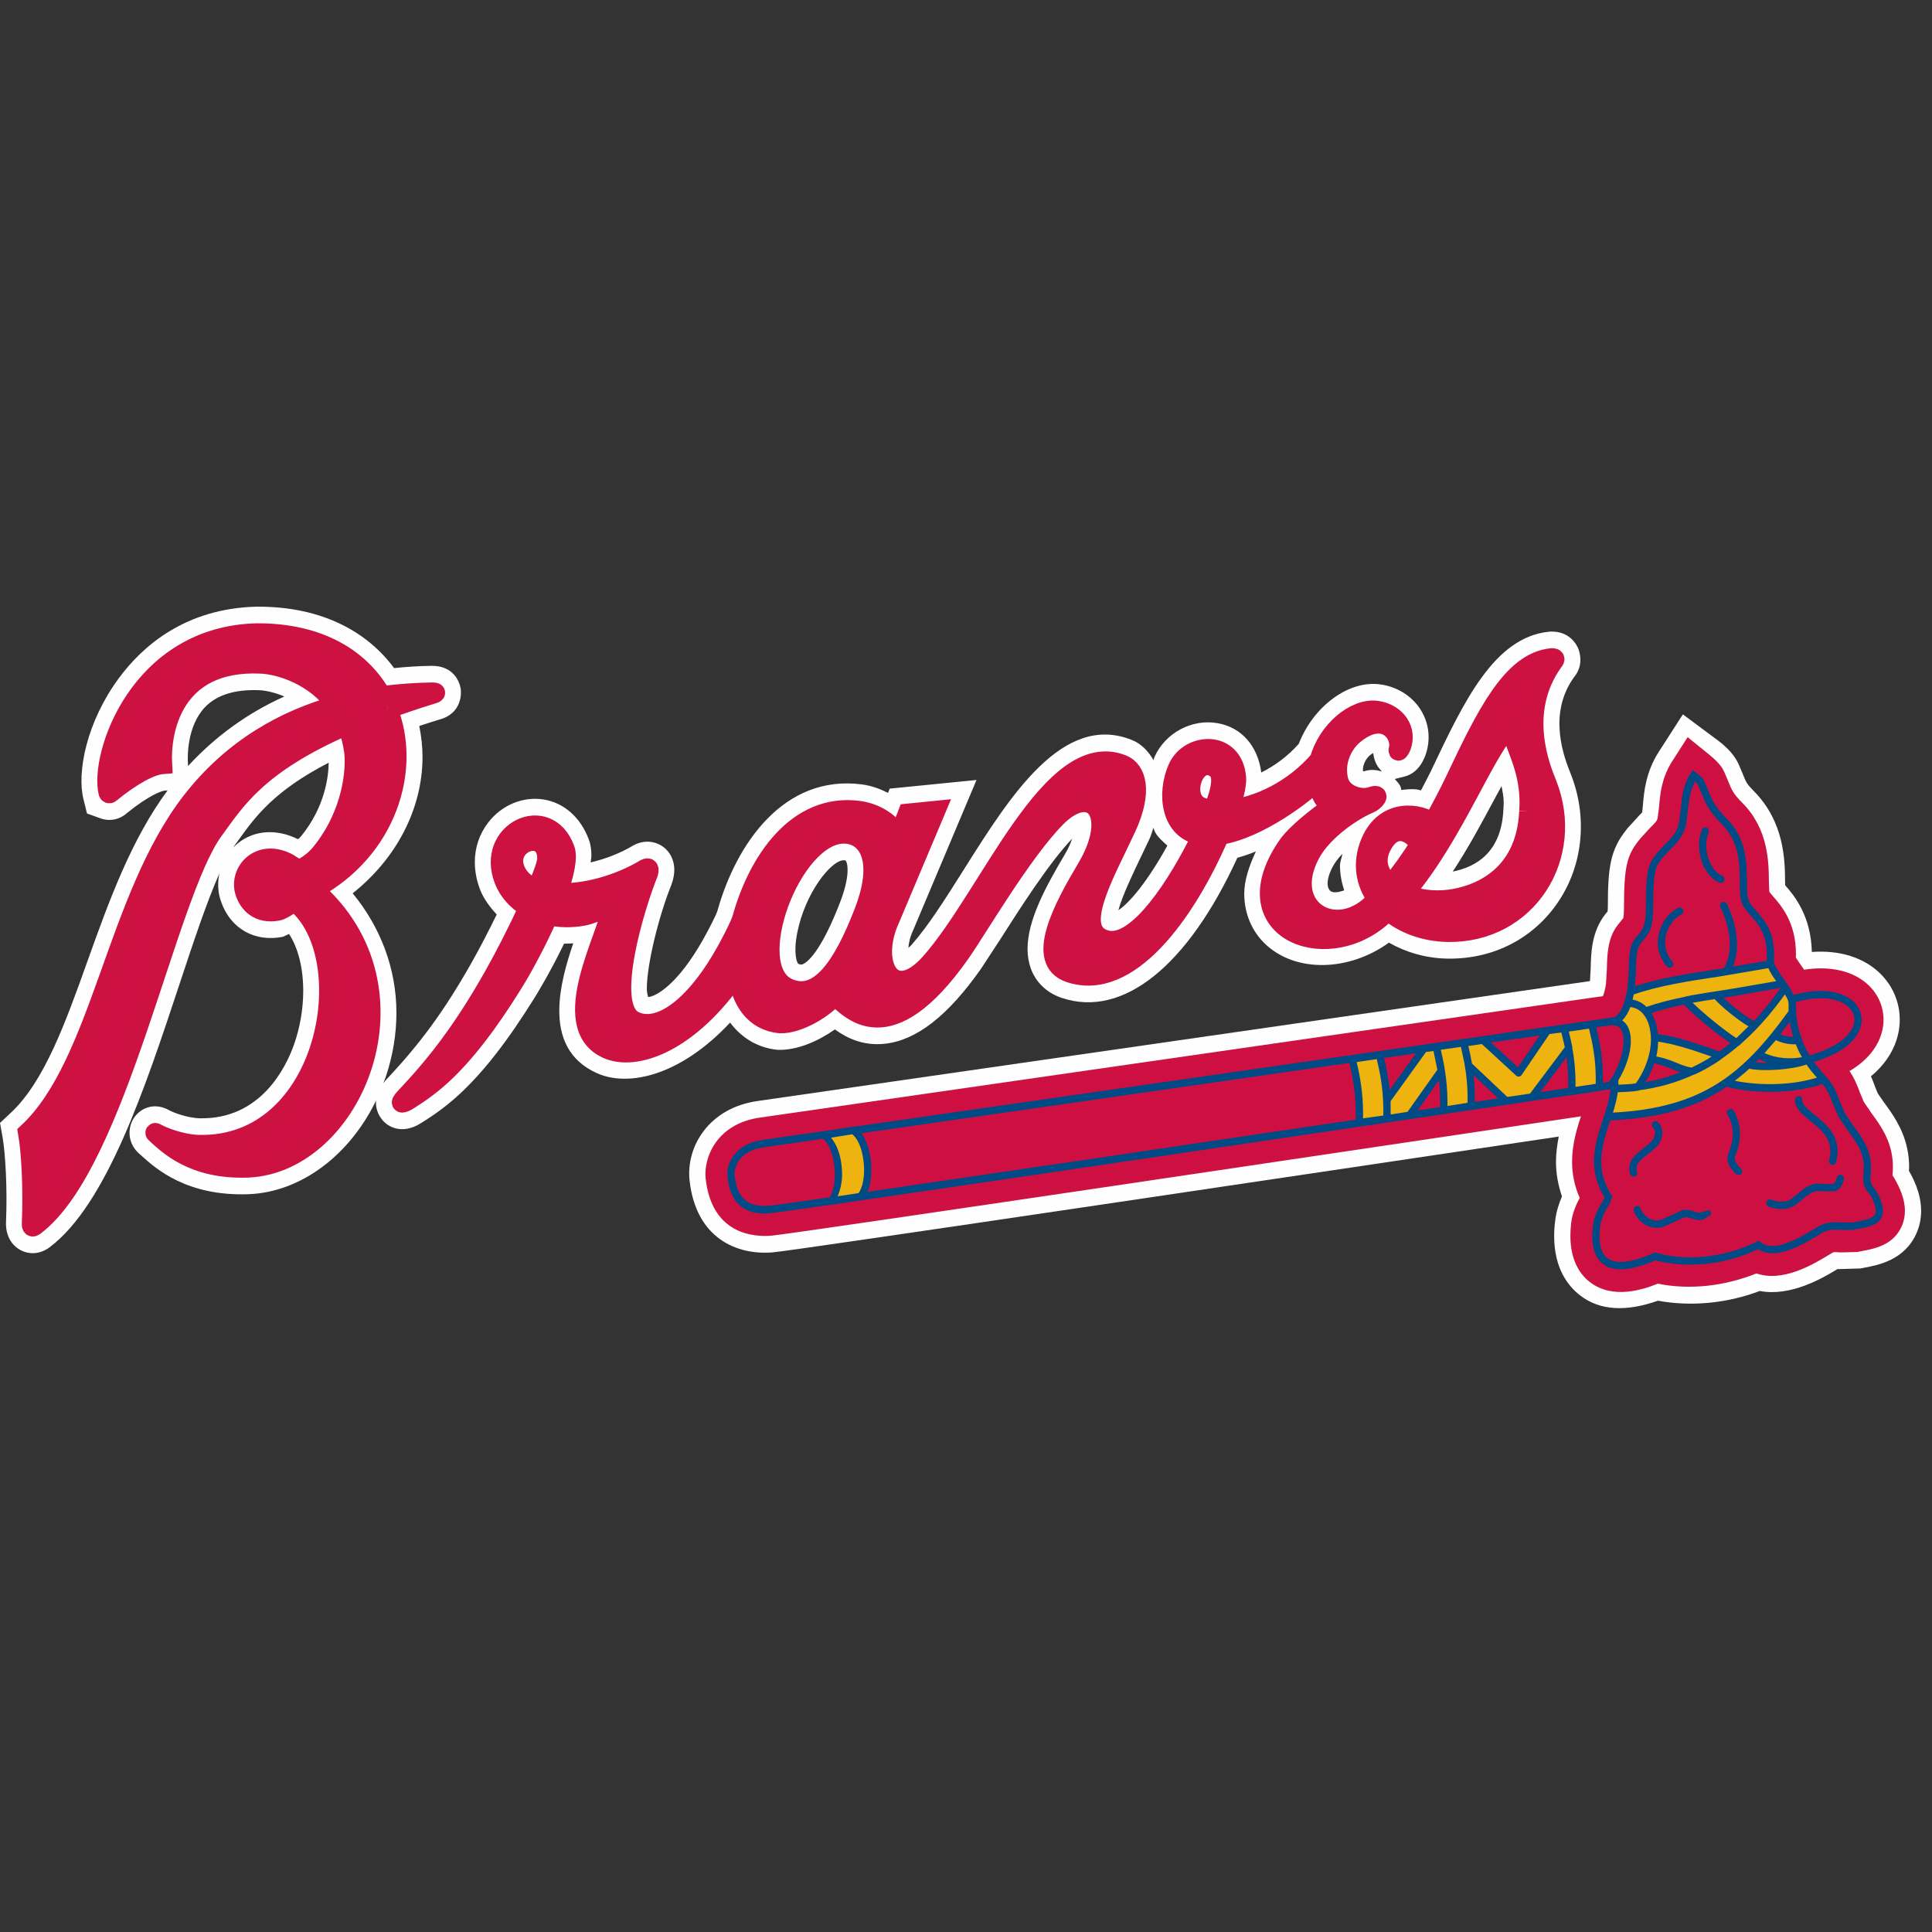
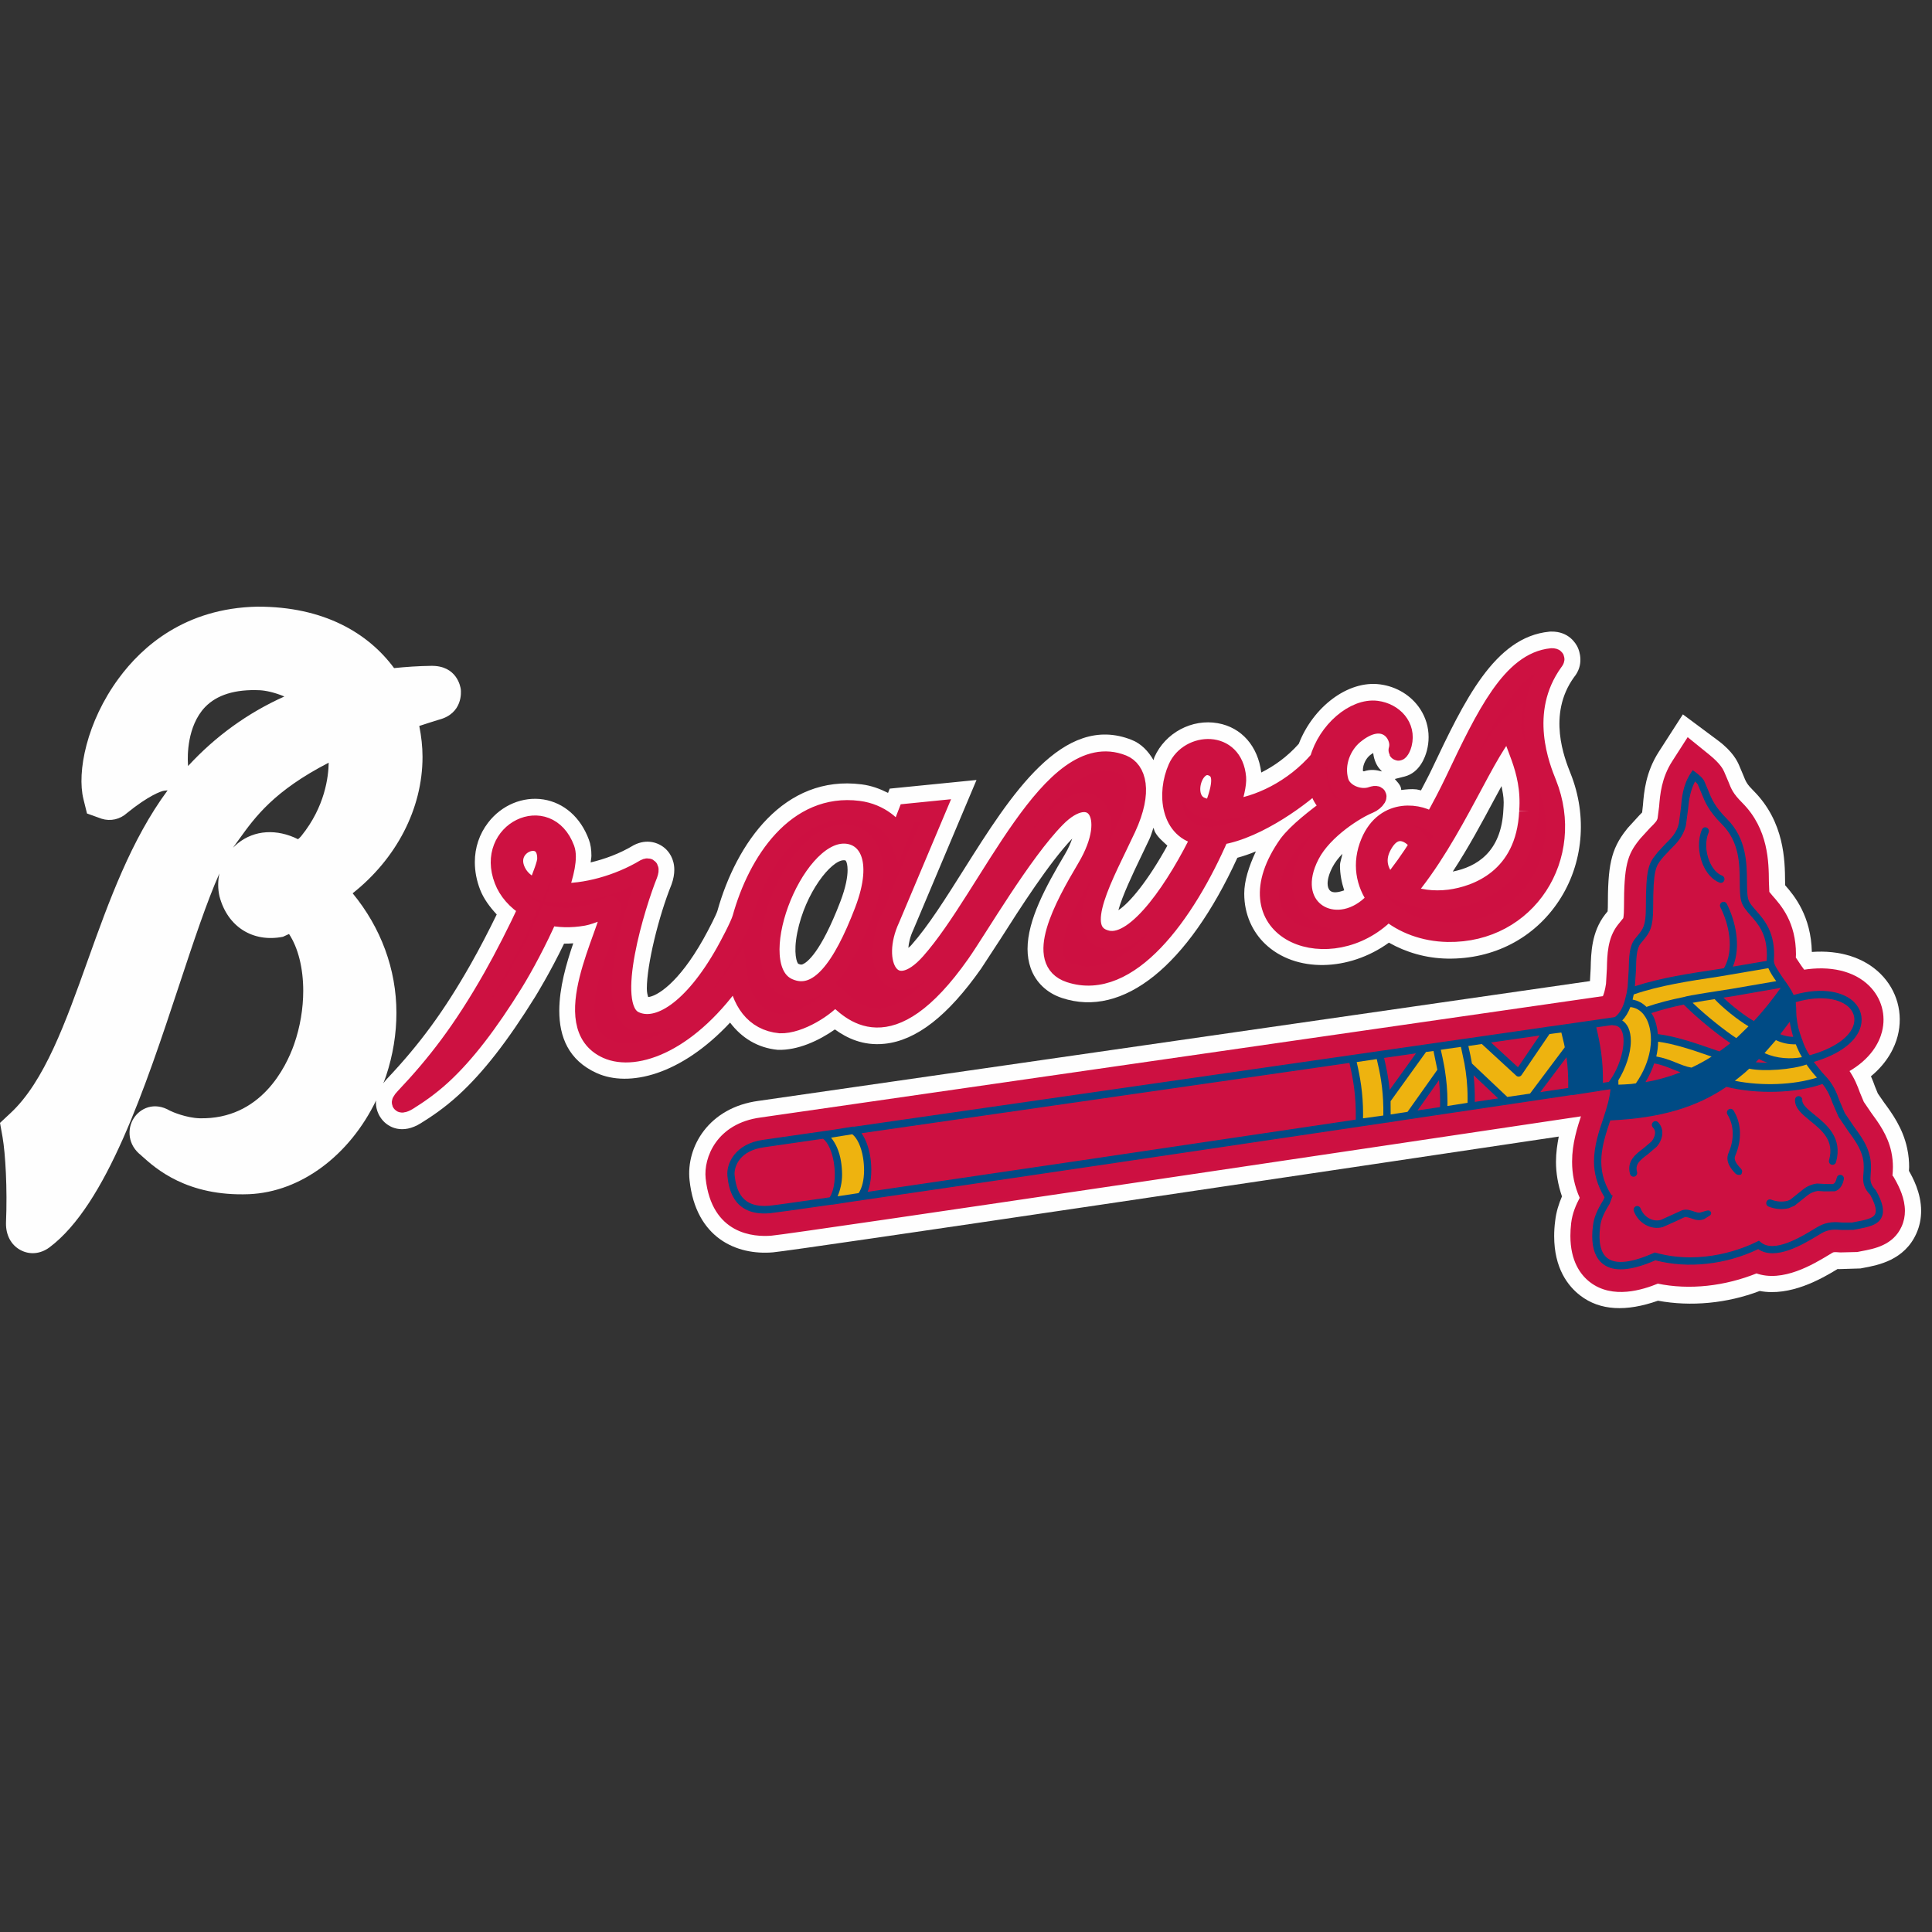
<svg xmlns="http://www.w3.org/2000/svg" xmlns:xlink="http://www.w3.org/1999/xlink" width="500" height="500" viewBox="0 0 500 500">
  <rect x="0" y="0" width="500" height="500" fill="#333333" stroke="none" />
  <title>ATL</title>
  <desc>Created with Sketch.</desc>
  <defs>
-     <path d="M100.399 26.515C103.878 25.261 107.58 23.991 111.697 22.731 112.644 22.487 113.367 22.099 111.697 22.125 107.883 22.179 103.495 22.444 98.787 23.093 93.489 13.601 82.819 6.762 66.564 6.81 35.883 7.474 25.66 38.749 28 48.128 28.037 48.304 28.277 48.527 28.516 48.304 34.239 43.643 39.053 41.076 42.043 40.837c-.468-8.264 2.388-27.044 25.463-26.003C72.691 15.068 81.521 17.927 86.995 25.537c-12.777 3.577-26.457 10.714-37.41 24.786C29.856 75.667 26.245 118.367 7.16 136.112 8.064 141.251 8.527 150.869 8.144 159.819 8.133 160.786 8.644 160.52 8.936 160.308 30.468 144.179 42.968 74.721 55.319 57.885 60.867 50.318 66.468 40.805 89.803 30.676 90.601 32.696 91.223 34.928 91.559 37.436c.58 4.607-.25 16.044-8.489 26.247C81.181 66.112 77.926 68.126 76.973 67.956 75.766 66.951 75.91 67.276 74.58 66.351 67.426 62.546 62.021 68.168 63.229 73.419 64.16 76.958 67.048 79.727 71.984 78.755 73.489 78.452 76.037 76.188 76.527 76.597c17.106 14.136 8.484 63.341-25 62.613C46.457 139.072 41.617 136.887 40.798 136.399 39.968 135.904 39.957 136.154 40.484 136.553 43.197 138.902 49.67 145.826 64.202 145.257 91.309 144.088 110.697 98.837 81.239 73.185 100.074 63.003 106.697 42.15 100.399 26.515" id="path-1" />
-   </defs>
+     </defs>
  <g id="MLB" stroke="none" stroke-width="1" fill="none" fill-rule="evenodd">
    <g id="ATL">
      <g id="Page-1" transform="translate(0, 157)">
        <path d="M494.027 146.004C494.037 145.648 494.08 145.403 494.08 144.999c0-1.345-.106-2.997-.521-4.879C492.436 134.923 489.644 131.113 487.606 128.344L485.984 126.001C485.984 126.011 485.255 124.226 485.255 124.226 484.989 123.46 484.644 122.53 484.197 121.542 488.601 117.912 490.399 113.889 491.106 111.158 492.622 105.312 490.963 99.264 486.66 95.013 482.378 90.772 476.064 88.848 468.904 89.364 468.697 80.096 464.41 74.84 462 72.108 461.984 71.657 461.979 71.178 461.979 71.178 461.936 65.769 461.862 55.725 453.809 47.652 452.074 45.909 451.856 45.372 451.16 43.624c0 0-.819-1.945-1.048-2.482C449.665 40.053 448.473 37.523 444.638 34.659L435.527 27.878 429.324 37.518C425.904 42.816 425.468 47.96 425.191 51.362c0 0-.149 1.35-.207 1.897C424.691 53.556 424.223 54.04 424.223 54.04L421.293 57.244 420.973 57.648C416.793 62.856 416.106 67.262 416.106 77.853 416.106 77.853 416.069 78.369 416.048 78.863 415.755 79.224 415.383 79.681 415.383 79.681 411.883 84.209 411.755 89.646 411.665 93.61 411.665 93.61 411.484 96.841 411.484 96.905c-10.138 1.456-210.676 30.35-215.165 30.998C183.463 129.614 177.521 139.775 178.457 148.459 180.085 163.445 190.67 167.909 200.037 167.107 205.963 166.596 351.665 144.872 403.404 137.145 403.011 139.212 402.686 141.364 402.686 143.681 402.686 146.514 403.176 149.538 404.234 152.631 403.426 154.528 402.75 156.579 402.479 158.97 402.293 160.363 402.218 161.675 402.218 162.908 402.218 171.209 405.761 175.822 408.973 178.283 414.064 182.21 420.878 182.513 429.085 179.622 437.601 181.195 446.952 180.323 455.41 177.103 463.346 178.612 471.441 173.925 475.441 171.496 475.441 171.496 475.532 171.443 475.553 171.422 475.739 171.438 475.941 171.443 475.941 171.443L481.5 171.273 482.399 171.098C486.059 170.412 492.862 169.131 495.947 162.244 496.851 160.23 497.186 158.248 497.186 156.382 497.186 151.626 494.952 147.64 494.027 146.004" id="Fill-1" fill="#fefefe" />
        <path d="M489.944 148.391 489.603 147.796S489.444 147.594 489.268 147.408v-.202C489.321 146.611 489.385 145.856 489.385 144.995 489.385 143.916 489.289 142.635 488.976 141.163 488.071 136.997 485.736 133.819 483.853 131.263L481.912 128.409 480.874 125.927C480.295 124.328 479.534 122.287 477.944 120.028 483.864 116.691 485.89 112.535 486.566 109.91 487.635 105.786 486.465 101.519 483.401 98.49 479.619 94.738 473.561 93.372 466.694 94.493 466.38 94.068 466.093 93.643 465.779 93.234 465.779 93.234 464.545 91.384 464.252 90.959 464.273 90.635 464.295 90.3 464.295 89.981 464.295 81.872 460.577 77.652 458.279 75.064 458.279 75.064 457.635 74.288 457.406 74.001 457.374 73.364 457.289 71.211 457.289 71.211 457.252 66.184 457.188 57.782 450.55 51.123 448.098 48.668 447.619 47.462 446.832 45.458L445.736 42.886C445.481 42.339 444.843 40.973 442.071 38.725l-5.186-4.204L433.241 40.197C430.476 44.459 430.124 48.684 429.874 51.772L429.481 54.843C429.273 55.704 428.816 56.209 427.454 57.538L424.96 60.259 424.587 60.721C421.635 64.404 420.784 67.093 420.784 77.854 420.784 80.203 420.566 80.804 420.545 80.836 420.523 80.852 419.922 81.627 419.922 81.627L419.061 82.696C416.534 85.948 416.444 90.077 416.359 93.723l-.229 3.933C415.869 99.425 415.539 100.498 415.172 101.253 410.593 101.917 198.896 132.416 196.912 132.703c-11.09 1.483-14.34 10.124-13.793 15.231 1.532 14.104 12.069 14.731 16.527 14.354C205.699 161.762 369.215 137.369 409.874 131.295 408.683 134.866 407.353 139.027 407.353 143.65 407.353 146.632 407.901 149.762 409.38 153.014 408.284 155.081 407.412 157.143 407.114 159.572 406.976 160.747 406.917 161.841 406.917 162.856c0 6.361 2.543 9.773 4.862 11.559C417.396 178.751 424.981 176.339 429.002 174.686 437.231 176.424 446.364 175.35 454.571 172.029 461.231 174.463 469.007 169.781 473.071 167.326L473.976 166.778C474.412 166.518 474.757 166.502 476.305 166.624L480.603 166.518 481.561 166.327C484.965 165.694 489.619 164.817 491.678 160.22 492.263 158.929 492.491 157.638 492.491 156.383 492.491 153.354 491.14 150.495 489.944 148.391" id="Fill-3" stroke="#cd1141" fill="#cd1041" />
        <path d="M207.79 92.523C207.54 92.635 207.311 92.741 206.614 92.433 206.263 92.274 205.253 89.755 206.338 84.35 208.402 74.014 215.104 65.628 218.375 65.628 218.79 65.628 218.864 65.723 218.907 65.792 219.146 66.143 219.354 66.924 219.354 68.157 219.354 69.911 218.907 72.605 217.481 76.331 212.348 89.712 208.769 92.114 207.79 92.523zm89.665-32.348C297.965 59.091 298.141 58.225 298.508 57.226 298.673 57.582 298.737 57.991 298.912 58.321 299.71 59.787 300.96 60.749 302.109 61.849 297.146 70.852 292.375 76.66 289.439 78.552 290.444 74.843 293.301 68.853 295.066 65.181L297.455 60.175zm59.596-18.191S357.444 42.415 357.652 42.654C356.247 42.277 354.774 41.995 352.891 42.649L353.019 42.622C352.944 42.627 352.859 42.574 352.747 42.558 352.747 42.473 352.715 42.394 352.715 42.319c0-1.493.819-3.029 1.809-3.848C354.875 38.179 355.114 38.052 355.386 37.877 355.593 39.901 356.476 41.363 357.051 41.984zM347.875 73.418C346.391 73.955 344.997 74.173 344.269 73.541 343.811 73.131 343.582 72.488 343.582 71.643 343.582 70.496 344.019 68.986 344.864 67.381 345.476 66.202 346.38 65.043 347.407 63.964 347.263 64.979 346.785 66 346.785 67.015 346.785 69.194 347.199 71.335 347.875 73.418zm41.202-20.928C388.566 63.635 382.013 67.35 375.976 68.561 380.082 62.296 383.582 55.759 386.699 49.935 387.322 48.792 387.965 47.607 388.598 46.438 388.838 47.782 389.152 49.068 389.152 50.631c0 .601-.032 1.217-.074 1.86zM60.338 62.365C60.423 62.258 60.508 62.094 60.588 61.987L61.886 60.186C66.045 54.404 70.928 47.681 85.066 40.385 85.013 43.967 84.12 51.752 77.992 59.33L77.918 59.421C77.699 59.702 77.418 59.941 77.13 60.186c-5.468-2.726-11.266-2.413-15.574 1.058C61.12 61.594 60.726 61.982 60.338 62.365zM48.63 40.438C48.54 38.902 48.338 30.957 53.077 25.988c3.053-3.167 7.803-4.639 14.138-4.358C68.715 21.7 71.072 22.189 73.588 23.252c-9.559 4.289-17.894 10.363-24.915 17.994L48.63 40.438zM406.471 43.196C404.902 39.264 400.38 27.96 407.343 18.277 410.013 15.046 408.774 11.56 408.327 10.572 407.87 9.594 406.051 6.379 401.46 6.453H401.199L400.934 6.48C386.758 7.872 378.918 24.442 370.604 41.958 369.763 43.743 368.726 45.667 367.747 47.554 367.354 47.485 366.981 47.341 366.604 47.293 365.226 47.139 363.934 47.299 362.636 47.448 362.588 47.219 362.604 46.996 362.524 46.767 362.231 45.933 361.566 45.29 360.976 44.604 362.12 44.323 363.551 43.951 363.551 43.951 367.449 42.925 368.859 38.897 369.285 37.202 369.577 36.059 369.721 34.911 369.721 33.779 369.721 31.186 368.976 28.677 367.529 26.472c-2.282-3.465-6.064-5.798-10.399-6.361C348.832 19.021 339.811 25.967 336.125 35.496 333.13 38.87 329.726 41.267 326.412 42.925 325.561 36.155 321.364 31.266 315.168 30.165 308.471 28.964 301.572 32.653 298.774 38.918 298.662 39.173 298.62 39.45 298.529 39.721 297.168 37.393 295.348 35.464 292.907 34.497c-17.84-7.132-31.404 14.407-43.383 33.406C244.742 75.491 240.237 82.649 235.902 87.533 235.551 87.942 235.375 88.022 235.082 88.304 235.194 87.05 235.487 85.519 236.37 83.638 236.465 83.409 252.721 44.859 252.721 44.859L230.253 47.097S229.992 47.75 229.827 48.202C227.779 47.171 225.556 46.316 222.96 45.991c-20.053-2.546-32.404 15.257-37.303 32.768C185.375 79.684 183.63 83.17 182.019 86.045c-6.511 11.569-12.08 14.79-14.271 14.997C167.566 100.415 167.402 99.804 167.402 98.815 167.402 92.683 170.428 80.194 173.79 71.899 174.311 70.464 174.508 69.194 174.508 68.099c0-2.928-1.463-4.693-2.266-5.431C170.508 61.063 167.455 59.968 164.035 61.722 160.237 64.007 156.423 65.335 152.859 66.196 152.902 65.633 153.056 64.99 153.056 64.469 153.056 62.912 152.859 61.493 152.391 60.276 150.263 54.542 145.981 50.764 140.673 49.903 135.322 49.058 129.827 51.348 126.343 55.876c-2.293 2.971-3.457 6.499-3.457 10.235.0 2.349.447 4.762 1.383 7.169C125.152 75.539 126.699 77.675 128.551 79.663 126.503 83.877 124.152 88.421 121.827 92.513c-6.824 12.037-13.133 20.651-21.718 29.733C99.747 122.618 99.487 122.99 99.205 123.357 99.444 122.73 99.694 122.108 99.912 121.465c1.798-5.431 2.681-10.926 2.681-16.341.0-11.314-4.032-22.081-11.324-30.94 11.239-8.901 18.08-21.805 18.08-35.303C109.348 36.218 109.04 33.545 108.508 30.878 110.162 30.346 111.811 29.793 113.577 29.262c6.255-1.616 5.745-7.233 5.676-7.87C119.168 20.759 118.274 15.227 111.604 15.323 108.311 15.36 105.114 15.583 101.987 15.902 95.37 6.942 83.923-.057 66.54.002 47.912.405 36.801 10.301 30.742 18.533 22.428 29.793 19.854 42.808 21.598 49.823L22.513 53.527l3.793 1.366c2.303.723 4.766.165 6.606-1.515 5.505-4.464 8.84-5.686 9.644-5.755L43.375 47.549C33.949 60.287 28.215 76.161 22.71 91.545c-5.766 16.129-11.218 31.37-19.979 39.512L.003 133.603l.665 3.72c.723 4.193 1.266 13.158.883 22.187C1.497 162.683 2.896 165.223 5.301 166.514 7.689 167.8 10.481 167.534 12.79 165.829c14.782-11.075 24.787-41.308 33.606-67.959 3.649-11.032 7.149-21.565 10.388-28.83C56.37 70.974 56.348 72.993 56.806 74.986 58.875 82.851 65.449 86.975 73.221 85.439c0 0 .739-.335 1.58-.723C77.189 88.341 78.476 93.618 78.476 99.421 78.476 103.928 77.699 108.748 76.109 113.281 74.04 119.153 67.519 132.752 51.673 132.412 48.237 132.306 44.662 130.797 43.965 130.435 39.912 128.06 36.237 129.803 34.582 132.45 32.87 135.17 33.019 139.353 36.598 142.052 36.237 141.75 36.806 142.265 36.806 142.265 40.269 145.379 48.38 152.686 64.455 152.054 77.907 151.48 90.487 141.973 97.343 127.778 97.332 127.97 97.285 128.161 97.285 128.336 97.285 130.435 98.269 131.977 98.758 132.604 100.535 134.921 104.242 136.589 108.88 133.704 111.481 132.093 114.96 129.803 118.721 126.349 125.098 120.503 131.375 112.431 138.492 100.984 138.822 100.447 142.439 94.564 145.981 87.214 146.758 87.23 147.561 87.182 148.359 87.129 146.582 92.316 144.742 98.629 144.742 104.587c0 6.648 2.319 12.791 9.686 16.124C162.715 124.457 176.173 121.321 188.944 107.648 191.939 111.607 196.082 114.195 201.274 114.695 206.418 114.87 211.902 112.346 216.072 109.417c3.053 2.205 7.261 4.305 12.872 3.709C237.152 112.271 245.316 105.91 253.907 93.687L258.955 85.965C264.003 78.021 271.577 66.218 277.492 60.021 277.061 61.19 276.566 62.466 275.598 64.087 270.63 72.451 265.928 81.114 265.928 88.575 265.928 90.318 266.189 91.992 266.758 93.602 268.077 97.258 270.944 99.985 274.822 101.271c15.851 5.272 32.596-8.338 45.41-36.281C321.848 64.544 323.439 64.007 325.019 63.343 323.178 67.275 322.008 71 322.008 74.263 322.008 79.796 324.258 84.228 327.348 87.214 335.253 94.846 349.13 94.421 359.449 86.959 363.875 89.468 369.056 90.998 374.582 91.088 386.524 91.28 397.035 85.833 403.434 76.15 409.753 66.59 410.886 54.276 406.471 43.196z" id="Fill-5" fill="#fefefe" />
        <path d="M395.664 53.014C394.855 70.413 381.983 74.829 375.174 75.722 370.813 76.28 366.722 75.653 363.488 74.234c13.133-15.369 21.223-38.226 27.697-43.721C390.76 34.834 396.536 41.354 395.664 53.014m-38.191 9.215C360.882 55.256 365.898 58.828 367.398 61.57 364.983 65.369 362.462 68.957 359.882 72.012 356.893 69.472 355.659 65.954 357.472 62.229M313.621 41.328C316.664 42.486 316.664 45.776 313.988 52.53 312.823 52.403 311.744 52.169 310.797 51.781 305.632 49.676 308.728 39.462 313.621 41.328m-90 37.503C218.026 93.429 211.802 102.144 204.01 98.685 191.978 93.333 204.924 58.817 218.377 58.828 224.265 58.828 228.94 64.955 223.621 78.831M133.972 69.281c-4.761-7.828 7.809-12.648 7.553-3.895C141.483 66.523 140.462 69.366 138.914 73.022 136.765 72.235 135.052 71.029 133.972 69.281M400.361 45.786C398.76 41.769 392.69 27.213 402.031 14.23 402.573 13.576 402.541 13.242 401.552 13.258 391.249 14.273 384.579 27.978 376.536 44.947 374.845 48.497 372.893 52.243 370.781 55.947 367.924 53.535 358.573 51.648 354.648 61.012 352.371 66.443 353.371 71.635 356.403 75.743 355.605 76.529 354.791 77.289 353.994 77.938 344.467 85.627 331.999 77.64 339.052 64.147 342.504 57.541 351.02 52.339 354.297 51.042 355.877 50.426 357.579 48.21 354.994 49.102 351.877 50.187 347.43 48.465 346.515 45.212 345.185 40.552 347.291 35.748 350.377 33.175 358.222 26.65 362.77 32.963 361.951 36.704 361.515 38.091 362.504 37.071 362.898 35.493 364.031 31.018 360.611 27.436 356.291 26.862 350.557 26.107 343.478 32.235 341.456 39.632 334.797 47.434 325.557 51.717 318.244 52.477 319.43 48.98 320.148 45.882 319.999 44.245 319.148 34.318 307.754 35.062 304.781 41.763 301.871 48.273 302.786 58.046 311.015 59.242 304.845 72.012 294.403 88.077 286.515 86.297 277.127 84.155 285.935 69.254 291.504 57.244 295.919 47.699 294.079 42.263 290.515 40.839 272.057 33.457 256.18 74.749 240.786 92.116 230.956 103.207 224.994 92.361 230.409 80.701l11.787-27.953L234.882 53.481 232.536 59.561C231.579 57.122 227.818 53.465 222.159 52.748 206.18 50.713 196.1 65.975 192.02 80.643 191.446 82.636 188.589 87.929 187.738 89.443 179.361 104.35 170.27 110.142 164.159 107.182 156.222 103.356 164.744 76.561 167.696 69.281 168.222 67.814 167.924 67.336 166.978 67.814 160.079 71.959 151.302 74.377 144.35 74.026 146.116 69.143 147.052 64.902 146.228 62.712 141.701 50.495 125.526 58.147 130.409 70.747 131.446 73.479 133.637 76.078 136.733 77.916c-2.729 5.915-6.213 12.749-9.213 18.042C119.632 109.839 112.829 118.544 104.823 127.005 102.829 129.104 104.563 128.439 105.488 127.881 108.26 126.154 111.185 124.145 114.334 121.265 120.382 115.717 126.419 107.809 132.93 97.308c2.505-4.055 6.154-10.793 9.032-17.372C144.6 80.536 147.579 80.68 150.956 80.09 152.829 79.761 156.361 78.182 157.791 77.523 158.174 77.353 158.281 77.853 158.281 77.853 157.573 84.65 143.786 108.458 157.084 114.479 164.515 117.843 178.541 112.853 190.802 94.874 191.685 101.995 195.18 107.273 201.887 107.916 206.866 108.08 213.898 103.542 216.031 100.63 220.036 104.275 230.01 116.084 248.557 89.693c4.457-6.34 15.915-26.067 24.734-35.021C282.536 45.271 289.584 53.598 281.228 67.639 275.164 77.853 267.621 91.728 276.855 94.795c15.207 5.054 29.941-15.167 38.793-35.632C325.643 57.621 337.664 48.412 340.946 45.032 341.185 47.386 342.483 50.606 344.632 51.659 340.403 54.826 335.919 58.238 333.414 61.517 318.111 83.22 342.472 93.232 357.307 80.51 357.951 79.947 358.573 79.335 359.201 78.74 363.095 82.067 368.589 84.177 374.69 84.283 395.26 84.618 407.861 64.578 400.361 45.786" id="Fill-7" stroke="#cd1141" stroke-width="5" fill="#cd1041" />
        <g id="Fill-9">
          <use stroke="#979797" stroke-width="1" fill="#cd1041" fill-rule="evenodd" xlink:href="#path-1" />
          <use stroke="#cd1141" stroke-width="5" xlink:href="#path-1" />
        </g>
        <path d="M485.289 157.182C484.757 158.357 482.598 158.766 480.295 159.196l-1 .197H476.864C475.087 159.244 472.874 159.063 470.476 160.482L469.497 161.056C466.114 163.124 459.066 167.391 455.694 164.489L455.215 164.085 454.672 164.357C451.619 165.882 440.71 170.574 428.577 167.226L428.252 167.147 427.954 167.274C422.3 169.814 418.156 170.277 415.986 168.603 414.252 167.258 413.624 164.537 414.114 160.482 414.321 158.707 414.986 157.092 416.577 154.536L417.359 152.421 417.023 152.251C412.587 145.379 414.699 139.071 416.741 132.965 429.938 132.37 439.162 129.479 446.8 124.276 454.651 126.242 464.885 125.94 471.656 123.537 473.071 125.297 473.683 126.859 474.268 128.474L475.805 132.019C475.805 132.024 478.257 135.643 478.257 135.643 479.859 137.844 481.539 140.123 482.109 142.733 482.289 143.588 482.337 144.327 482.337 145.007 482.337 145.586 482.3 146.123 482.268 146.612 482.226 147.074 482.183 147.531 482.183 147.989 482.183 149.322 482.497 150.678 484.023 152.235 484.949 153.946 485.454 155.343 485.454 156.343 485.454 156.667 485.396 156.938 485.289 157.182zm-68.92-34.192C415.954 123.059 415.422 123.128 414.832 123.224 414.917 117.362 414.135 113.153 413.119 108.875L417.241 108.285C417.305 108.301 417.359 108.355 417.417 108.355 418.529 108.355 419.268 108.812 419.715 109.795 421.034 112.675 419.412 118.988 416.369 122.99zM423.401 93.894C423.444 91.152 423.518 88.575 424.545 87.246L425.284 86.343C426.954 84.329 427.837 83.027 427.837 77.851 427.837 68.078 428.566 67.164 430.007 65.335L430.454 64.788 432.316 62.806c1.527-1.509 3.271-3.22 4-6.202L436.874 52.39C437.077 50.046 437.449 47.628 438.672 45.242 439.029 45.561 439.316 45.864 439.38 46.002 439.401 46.061 440.305 48.202 440.305 48.202 441.252 50.578 442.146 52.82 445.635 56.322 450.172 60.871 450.215 66.632 450.247 71.261 450.268 73.179 450.268 74.832 450.609 76.139 450.976 77.574 451.991 78.717 453.071 79.944 454.954 82.075 457.257 84.679 457.257 90.02 457.257 90.472 457.252 90.945 457.21 91.445V91.673L448.47 93.166C450.662 87.868 449.114 81.278 446.89 76.899 446.651 76.432 446.093 76.251 445.624 76.501 445.167 76.745 444.991 77.335 445.231 77.797 447.433 82.118 448.928 88.761 446.167 93.56L444.619 93.82C437.263 94.915 429.688 96.079 423.114 98.236L423.401 93.894zm11.5 26.63C432.098 121.614 429.103 122.496 425.843 123.049 426.843 121.401 427.587 119.791 428.098 118.218 429.768 118.462 431.38 119.1 432.949 119.754 433.593 120.019 434.236 120.28 434.901 120.524zM429.055 110.629C428.896 108.833 428.481 107.239 427.869 106 427.726 105.697 427.529 105.474 427.348 105.193 430.029 104.31 432.848 103.582 435.752 102.987 439.444 106.707 444.71 110.879 447.827 112.973 446.912 113.695 445.965 114.402 444.991 115.104L442.603 114.285C438.726 112.935 433.534 111.161 429.055 110.629zm28.394 7.408C456.337 118.043 455.295 118.005 454.38 117.91 454.651 117.633 454.922 117.368 455.204 117.081 455.928 117.463 456.678 117.782 457.449 118.037zM460.843 98.656C458.89 101.409 456.603 104.353 453.906 107.239 451.795 106.091 448.305 103.396 446.018 101.196 446.8 101.074 447.587 100.957 448.359 100.84L460.843 98.656zM463.194 107.441C463.273 108.046 463.38 108.668 463.545 109.311 463.545 109.327 463.555 109.343 463.555 109.354 463.555 109.37 463.555 109.386 463.566 109.401 463.566 109.423 463.587 109.444 463.587 109.46 463.72 110.066 463.89 110.698 464.087 111.341 462.88 111.315 461.757 111.075 460.741 110.65 461.55 109.614 462.369 108.546 463.194 107.441zm15.335-3.72C479.428 104.635 479.917 105.729 479.917 106.904 479.917 107.27 479.859 107.664 479.763 108.052 478.901 111.389 474.619 114.354 468.343 116.103 467.795 115.359 467.295 114.333 466.859 113.302 466.672 112.85 466.518 112.393 466.38 111.984 466.38 111.936 466.332 111.915 466.321 111.883 465.922 110.794 465.635 109.821 465.465 109.2 465.188 108.062 465.029 107.01 464.928 106.08 464.864 105.24 464.853 104.449 464.853 103.784 464.853 103.784 464.821 103.497 464.773 103.141V102.743C464.773 102.721 464.763 102.69 464.763 102.663V102.589C464.763 102.514 464.731 102.44 464.72 102.36 471.741 100.335 476.46 101.675 478.529 103.721zm-72.676 20.848C403.694 124.887 401.263 125.249 398.624 125.642L405.406 116.618C405.72 118.872 405.906 121.465 405.853 124.568zM392.848 119.206C391.912 118.351 388.039 114.79 385.88 112.797l12.559-1.802C396.704 113.536 393.577 118.143 392.848 119.206zm-11.17 8.965C381.71 125.61 381.598 123.346 381.369 121.268L387.726 127.268C385.773 127.56 383.757 127.863 381.678 128.172zM366.864 130.382 372.401 122.56C372.63 124.653 372.757 126.939 372.694 129.511 370.795 129.792 368.837 130.079 366.864 130.382zM359.646 125.063C359.332 121.954 358.795 119.281 358.199 116.788L366.46 115.603l-6.814 9.459zM350.869 132.758c-42.67 6.361-95.521 14.194-126.33 18.69C225.656 148.711 225.656 145.034 225.22 142.318 224.795 139.789 223.997 137.727 222.96 136.276l126.266-18.191C350.162 122.065 351.002 126.545 350.869 132.758zM214.72 152.867C205.763 154.164 200.05 154.966 199.05 155.051 191.965 155.662 190.555 151.14 190.119 147.128 190.109 147.011 190.098 146.888 190.098 146.745 190.098 144.821 191.428 140.745 197.827 139.9L213.007 137.705C214.263 138.651 215.332 140.963 215.8 143.865 216.38 147.478 215.933 151.007 214.72 152.867zM485.486 151.071C483.928 149.413 484.002 148.467 484.135 146.777 484.22 145.613 484.332 144.178 483.928 142.313 483.284 139.284 481.476 136.844 479.741 134.474L477.433 131.063 476.034 127.789C475.284 125.743 474.529 123.617 472.077 121.098 471.869 120.875 471.678 120.657 471.481 120.445L469.406 117.825C476.124 115.853 480.561 112.521 481.582 108.546 482.162 106.277 481.529 104.018 479.827 102.328 477.374 99.9 472.013 98.236 464.188 100.5 464.178 100.463 464.156 100.426 464.135 100.383 463.534 99.081 462.609 97.742 461.656 96.429 461.55 96.286 461.438 96.137 461.343 95.988 460.8 95.202 460.077 94.086 459.577 93.214 459.263 92.608 459.045 92.034 459.087 91.588 459.587 84.44 456.624 81.092 454.454 78.642 453.497 77.553 452.667 76.618 452.428 75.64 452.14 74.566 452.14 73.031 452.119 71.245 452.087 66.521 452.034 60.042 446.944 54.941 443.736 51.715 442.954 49.743 442.05 47.463L441.093 45.216C440.763 44.376 439.422 43.308 438.859 42.893L438.071 42.309 437.523 43.138C435.507 46.278 435.247 49.435 435.007 52.22L434.486 56.131C433.906 58.565 432.491 59.941 431.007 61.403L428.991 63.576 428.577 64.108C426.704 66.446 425.949 67.796 425.949 77.851c0 4.703-.75 5.596-2.101 7.238L423.082 86.035c-1.436 1.844-1.5 4.751-1.569 7.812L421.231 98.449C421.135 99.049 421.055 99.591 420.949 100.107L420.412 102.259C420.401 102.264 420.401 102.28 420.39 102.28V102.307C419.789 104.204 419.029 105.278 418.146 106.059 418.05 106.123 417.97 106.186 417.864 106.239 417.295 106.325 411.39 107.169 401.853 108.551L400.247 108.748C400.226 108.748 400.226 108.78 400.204 108.78 394.199 109.646 386.917 110.698 378.72 111.883L378.699 111.878 374.417 112.5C328.364 119.143 257.438 129.351 220.986 134.597 220.912 134.597 220.837 134.543 220.768 134.559L216.071 135.319C204.593 136.967 197.577 137.976 197.577 137.976H197.587C190.162 138.965 187.928 144.247 188.257 147.34 188.539 149.934 189.401 157.825 199.21 156.986 200.247 156.89 206.098 156.072 215.247 154.759 215.289 154.759 215.332 154.78 215.374 154.78L220.257 154.026c31.654-4.592 92.463-13.626 138.388-20.46L359.082 133.523 361.545 133.13C380.401 130.324 396.497 127.922 406.678 126.402 406.757 126.413 406.832 126.434 406.917 126.418L414.013 125.323C414.034 125.323 414.034 125.307 414.05 125.297 415.172 125.142 416.109 124.994 416.795 124.893 416.577 127.21 415.848 129.675 414.976 132.301 413.784 135.813 412.523 139.603 412.523 143.604 412.523 146.564 413.305 149.663 415.247 152.856 415.162 153.069 414.986 153.494 414.986 153.494 413.231 156.321 412.491 158.155 412.257 160.238 412.119 161.189 412.066 162.077 412.066 162.906c0 3.385.947 5.814 2.809 7.233C417.593 172.254 422.167 171.903 428.412 169.166 436.795 171.387 446.662 170.293 455.018 166.275 459.465 169.331 466.561 165.101 470.454 162.741L471.412 162.162C473.311 161.046 475.034 161.189 476.71 161.317L479.64 161.29 480.635 161.104C483.428 160.573 486.061 160.084 486.991 157.985 487.72 156.374 487.241 154.174 485.486 151.071z" id="Fill-11" fill="#004b85" />
-         <path d="M435.547 78.418C435.776 78.901 435.568 79.475 435.089 79.704 433.18 80.644 431.557 82.908 431.068 85.363 430.611 87.734 431.228 90.035 432.791 91.847 433.137 92.24 433.116 92.857 432.733 93.207 432.334 93.569 431.754 93.537 431.403 93.138 429.409 90.864 428.648 87.962 429.233 84.97 429.834 81.904 431.829 79.162 434.302 77.95 434.77 77.727 435.329 77.939 435.547 78.418" id="Fill-13" fill="#004b85" />
        <path d="M465.54 126.677C466.051 126.703 466.455 127.155 466.423 127.686 466.359 128.893 467.875 130.115 469.636 131.539 472.71 134.037 476.939 137.459 475.162 143.762 475.013 144.283 474.497 144.57 473.987 144.426 473.497 144.283 473.205 143.735 473.364 143.225 474.774 138.182 471.566 135.573 468.46 133.059 466.402 131.38 464.439 129.791 464.551 127.58 464.582 127.043 465.019 126.645 465.54 126.677" id="Fill-15" fill="#004b85" />
        <path d="M475.355 147.795C475.068 149.065 474.653 149.352 474.328 149.442L472.376 149.416 470.254 149.299C468.935 149.453 467.605 150.022 466.599 150.851L463.307 153.476 462.546 153.79C461.169 154.103 459.796 154.007 458.371 153.46 457.871 153.279 457.355 153.529 457.169 154.034 456.977 154.534 457.238 155.081 457.716 155.272 459.493 155.958 461.206 156.085 462.945 155.676L464.451 155.022 467.754 152.376C468.498 151.76 469.509 151.334 470.456 151.223 470.466 151.223 472.105 151.329 472.105 151.329L474.86 151.302C476.615 150.771 477.052 148.858 477.185 148.215 477.302 147.705 476.977 147.189 476.477 147.072 475.972 146.95 475.461 147.274 475.355 147.795z" id="Fill-17" fill="#004b85" />
        <path d="M448.647 130.418C450.706 133.724 450.849 137.997 449.073 142.126 448.711 142.987 449.094 143.895 450.466 145.357 450.466 145.357 450.935 145.798 450.86 146.223 450.775 146.654 450.748 147.01 450.328 147.052 450.02 147.073 449.509 147.111 449.115 146.701 448.222 145.734 446.323 143.731 447.36 141.339 448.887 137.811 448.77 134.213 447.068 131.449 446.786 131.008 446.913 130.408 447.36 130.116 447.796 129.829 448.376 129.967 448.647 130.418" id="Fill-19" fill="#004b85" />
        <path d="M429.095 133.418C430.914 135.273 430.303 138.005 428.755 139.764L426.436 141.746C424.356 143.292 423.111 144.35 423.664 146.29 423.808 146.81 423.515 147.347 423.026 147.496 422.521 147.639 422.01 147.347 421.856 146.832 420.909 143.478 423.361 141.655 425.313 140.183L427.372 138.451C427.898 137.856 428.999 136.033 427.776 134.8 427.414 134.417 427.404 133.812 427.776 133.434 428.127 133.052 428.723 133.046 429.095 133.418" id="Fill-21" fill="#004b85" />
        <path d="M424.587 155.734C425.416 157.987 427.725 159.289 429.831 158.71L432.512 157.493 435.31 156.218C436.422 155.856 437.438 156.202 438.321 156.499 439.039 156.738 439.651 156.956 440.161 156.76L440.938 156.521 440.906 156.552C440.938 156.521 442.198 156.064 442.528 156.382 443.422 157.217 442.113 157.828 442.507 157.578L441.023 158.519 440.805 158.577C439.672 158.997 438.645 158.652 437.741 158.333 437.023 158.099 436.401 157.886 435.858 158.056L433.385 159.204l-3.064 1.366C427.289 161.41 424.007 159.592 422.831 156.425 422.656 155.931 422.895 155.367 423.379 155.171 423.858 154.99 424.401 155.24 424.587 155.734" id="Fill-23" fill="#004b85" />
        <path d="M441.707 57.186C442.176 57.404 442.394 57.978 442.186 58.462 441.293 60.55 441.367 63.362 442.372 65.833 443.144 67.719 444.346 69.106 445.676 69.611 446.165 69.803 446.415 70.361 446.239 70.86 446.048 71.365 445.521 71.615 445.032 71.434 443.181 70.717 441.622 68.99 440.638 66.593 439.441 63.643 439.378 60.226 440.463 57.686 440.681 57.186 441.229 56.963 441.707 57.186" id="Fill-25" fill="#004b85" />
        <path d="M446.944 95.383C446.976 95.383 446.986 95.383 447.007 95.372 450.374 94.804 456.71 93.72 457.635 93.56 457.667 93.619 457.715 93.698 457.736 93.741 458.204 94.782 458.89 95.835 459.683 96.924 457.353 97.317 448.087 98.922 448.087 98.922 445.874 99.257 443.651 99.602 441.438 99.964 438.215 100.474 436.481 100.803 435.837 101.016 432.47 101.702 429.188 102.515 426.103 103.583 425.077 102.568 423.859 101.93 422.518 101.702 422.624 101.271 422.726 100.83 422.811 100.362 429.428 98.061 437.273 96.871 444.874 95.734c0 0 .846-.138 2.069-.351" id="Fill-27" fill="#eeb30f" />
        <path d="M470.215 121.887C464.231 123.789 455.96 124.114 448.981 122.705 449.167 122.562 449.385 122.386 449.582 122.222 449.843 122.014 450.114 121.807 450.374 121.589 451.215 120.92 452.034 120.223 452.699 119.575 456.406 120.372 463.859 119.814 467.523 118.496 468.263 119.586 469.124 120.681 470.119 121.77 470.162 121.812 470.204 121.866 470.215 121.887" id="Fill-29" fill="#eeb30f" />
        <path d="M402.146 110.459C402.811 110.379 403.551 110.289 404.077 110.22 404.226 110.799 404.545 112.154 404.774 113.116 404.838 113.408 404.902 113.727 404.96 114.041 404.306 114.907 396.391 125.451 395.965 126.025 395.343 126.11 390.801 126.779 390.088 126.885 389.492 126.327 381.566 118.829 380.944 118.244 380.673 116.661 380.348 115.173 380.008 113.706 381.141 113.536 382.918 113.265 383.487 113.185 384.093 113.738 392.391 121.38 392.391 121.38 392.577 121.566 392.859 121.646 393.12 121.624 393.38 121.592 393.636 121.438 393.785 121.215c0 0 6.814-10.028 7.207-10.591L402.146 110.459z" id="Fill-31" fill="#eeb30f" />
        <path d="M378.086 113.931 378.99 118.198C379.469 120.861 379.809 123.736 379.809 127.222c0 .377.0.787-.011 1.19C378.772 128.572 375.947 129.007 374.586 129.225 374.586 128.907 374.607 128.577 374.607 128.274 374.607 125.181 374.336 122.545 373.953 120.095 373.91 119.718 373.793 119.064 373.649 118.32 373.554 117.81 373.453 117.305 373.346 116.806 373.181 116.03 373.027 115.281 372.878 114.68 373.336 114.611 374.001 114.51 374.697 114.414L378.086 113.931z" id="Fill-33" fill="#eeb30f" />
        <path d="M351.105 117.86C352.371 117.674 355.19 117.259 356.302 117.094 357.164 120.644 357.919 124.561 358.004 129.615V131.698C356.967 131.831 354.095 132.235 352.749 132.416 352.749 132.086 352.765 131.735 352.765 131.416 352.765 125.783 351.978 121.612 351.105 117.86" id="Fill-35" fill="#eeb30f" />
        <path d="M359.905 131.42C359.905 130.549 359.905 129.714 359.884 128.896V127.987C360.235 127.509 368.612 115.871 369.059 115.243 369.485 115.185 370.24 115.1 370.99 114.999 371.208 116.051 371.83 119.123 371.985 119.856 371.49 120.579 364.692 130.145 364.266 130.745 363.926 130.798 362.719 130.984 361.548 131.165 361.006 131.255 360.458 131.335 359.905 131.42" id="Fill-37" fill="#eeb30f" />
-         <path d="M407.726 124.279C407.736 123.987 407.747 123.689 407.747 123.392c0-3.651-.362-6.584-.83-9.119C406.938 114.193 406.949 114.102 406.917 114.012 406.491 111.977 406.21 110.749 406.002 109.973 407.311 109.777 410.124 109.367 411.236 109.213 412.194 113.194 412.981 117.078 412.981 122.361 412.981 122.728 412.96 123.116 412.96 123.503 411.507 123.727 409.773 123.982 407.726 124.279" id="Fill-39" fill="#eeb30f" />
        <path d="M457.249 114.865C457.356 114.738 457.468 114.599 457.601 114.467 458.297 113.669 459.18 112.654 459.595 112.187 461.143 112.92 462.882 113.329 464.749 113.26 464.968 113.818 465.207 114.376 465.478 114.955 465.686 115.412 465.914 115.843 466.154 116.252 466.186 116.316 466.223 116.39 466.265 116.465 466.287 116.507 466.308 116.55 466.329 116.603 463.494 117.108 459.888 117.023 456.659 115.54 456.739 115.439 456.957 115.189 457.249 114.865" id="Fill-41" fill="#eeb30f" />
        <path d="M437.739 119.297C436.409 119.085 435.079 118.543 433.643 117.958 432.069 117.299 430.414 116.725 428.648 116.417 428.962 115.078 429.095 113.813 429.127 112.596 433.335 113.143 438.281 114.823 441.999 116.119 441.999 116.119 442.526 116.3 442.962 116.449 441.356 117.469 439.627 118.41 437.835 119.265 437.803 119.276 437.76 119.297 437.739 119.297" id="Fill-43" fill="#eeb30f" />
        <path d="M449.354 111.658C446.747 109.979 441.822 106.147 438.051 102.523 439.04 102.337 440.024 102.161 441.024 101.997 441.832 101.864 442.715 101.731 443.742 101.577 445.747 103.74 449.705 106.96 452.503 108.613 451.524 109.559 449.896 111.158 449.896 111.158S449.705 111.339 449.487 111.541C449.449 111.573 449.396 111.615 449.354 111.658" id="Fill-45" fill="#eeb30f" />
        <path d="M421.937 103.629C423.246 103.767 424.443 104.394 425.357 105.532L425.395 105.595C425.687 105.973 425.959 106.387 426.198 106.866 426.863 108.237 427.246 109.996 427.256 111.983 427.267 112.042 427.267 112.095 427.267 112.148 427.256 112.913 427.182 113.716 427.06 114.545 427.038 114.646 427.017 114.747 427.006 114.853 426.528 117.537 425.384 120.47 423.363 123.372 422.953 123.42 422.56 123.494 422.123 123.536 422.06 123.536 422.001 123.547 421.937 123.547 420.921 123.637 419.879 123.68 418.841 123.712L418.831 122.628H418.799C420.671 119.593 422.06 115.703 422.06 112.392 422.06 111.122 421.852 109.948 421.416 108.965 421.033 108.157 420.496 107.535 419.831 107.094 420.703 106.201 421.384 105.075 421.937 103.629" id="Fill-47" fill="#eeb30f" />
-         <path d="M417.979 128.981C418.304 127.881 418.532 126.781 418.687 125.718V125.659C420.006 125.628 422.538 125.537 424.118 125.24 424.181 125.229 424.203 125.171 424.245 125.155 429.389 124.474 433.979 123.109 438.07 121.238 439.362 120.871 443.463 118.623 445.676 116.949 445.697 116.939 445.697 116.928 445.697 116.917 447.181 115.887 448.586 114.792 449.905 113.67 449.969 113.633 450.038 113.628 450.091 113.585L451.149 112.602 451.235 112.517C455.586 108.595 459.091 104.296 461.926 100.363 462.224 100.826 462.527 101.347 462.703 101.867 462.798 102.16 462.878 102.436 462.878 102.691v1.961C462.852 104.705 462.809 104.78 462.809 104.78c-11.814 16.325-22.277 24.935-45.372 26.162C417.628 130.341 417.814 129.672 417.979 128.981" id="Fill-49" fill="#eeb30f" />
        <path d="M220.568 136.548C221.823 137.499 222.893 139.747 223.361 142.633 223.541 143.733 223.621 144.822 223.621 145.859 223.621 148.34 223.105 150.466 222.212 151.773 221.573 151.869 218.659 152.315 216.776 152.597 217.494 150.912 217.93 148.994 217.93 147.012 217.93 145.779 217.813 144.599 217.648 143.552 217.212 140.847 216.249 138.886 215.084 137.425 216.914 137.132 219.924 136.654 220.568 136.548" id="Fill-51" fill="#eeb30f" />
      </g>
    </g>
  </g>
</svg>